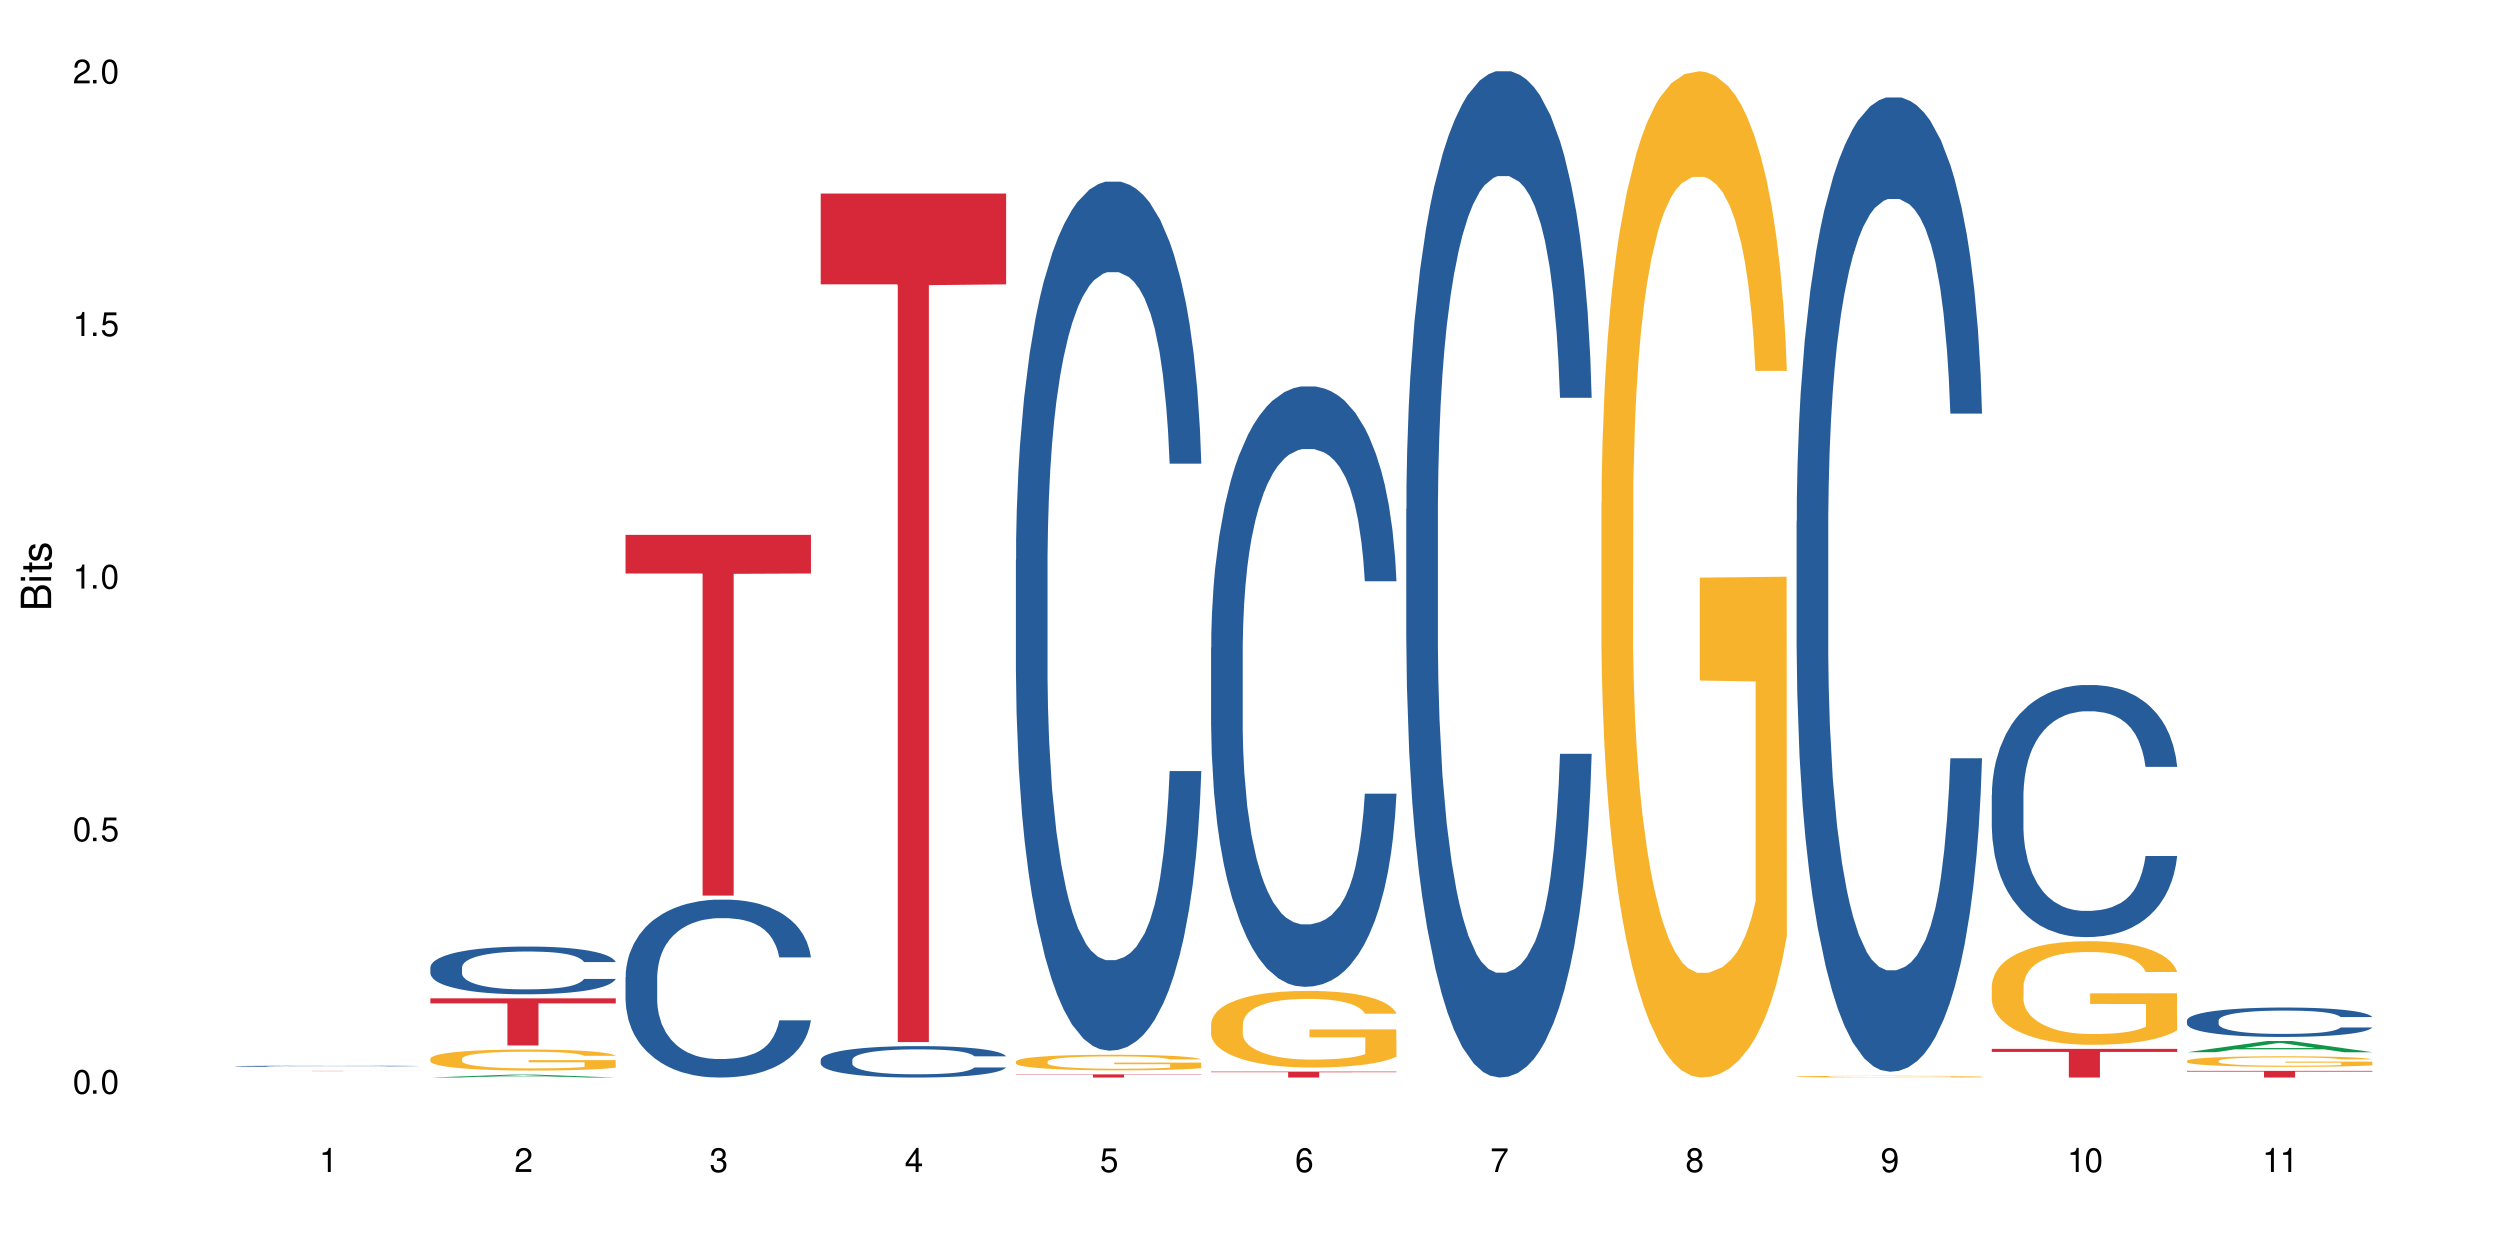
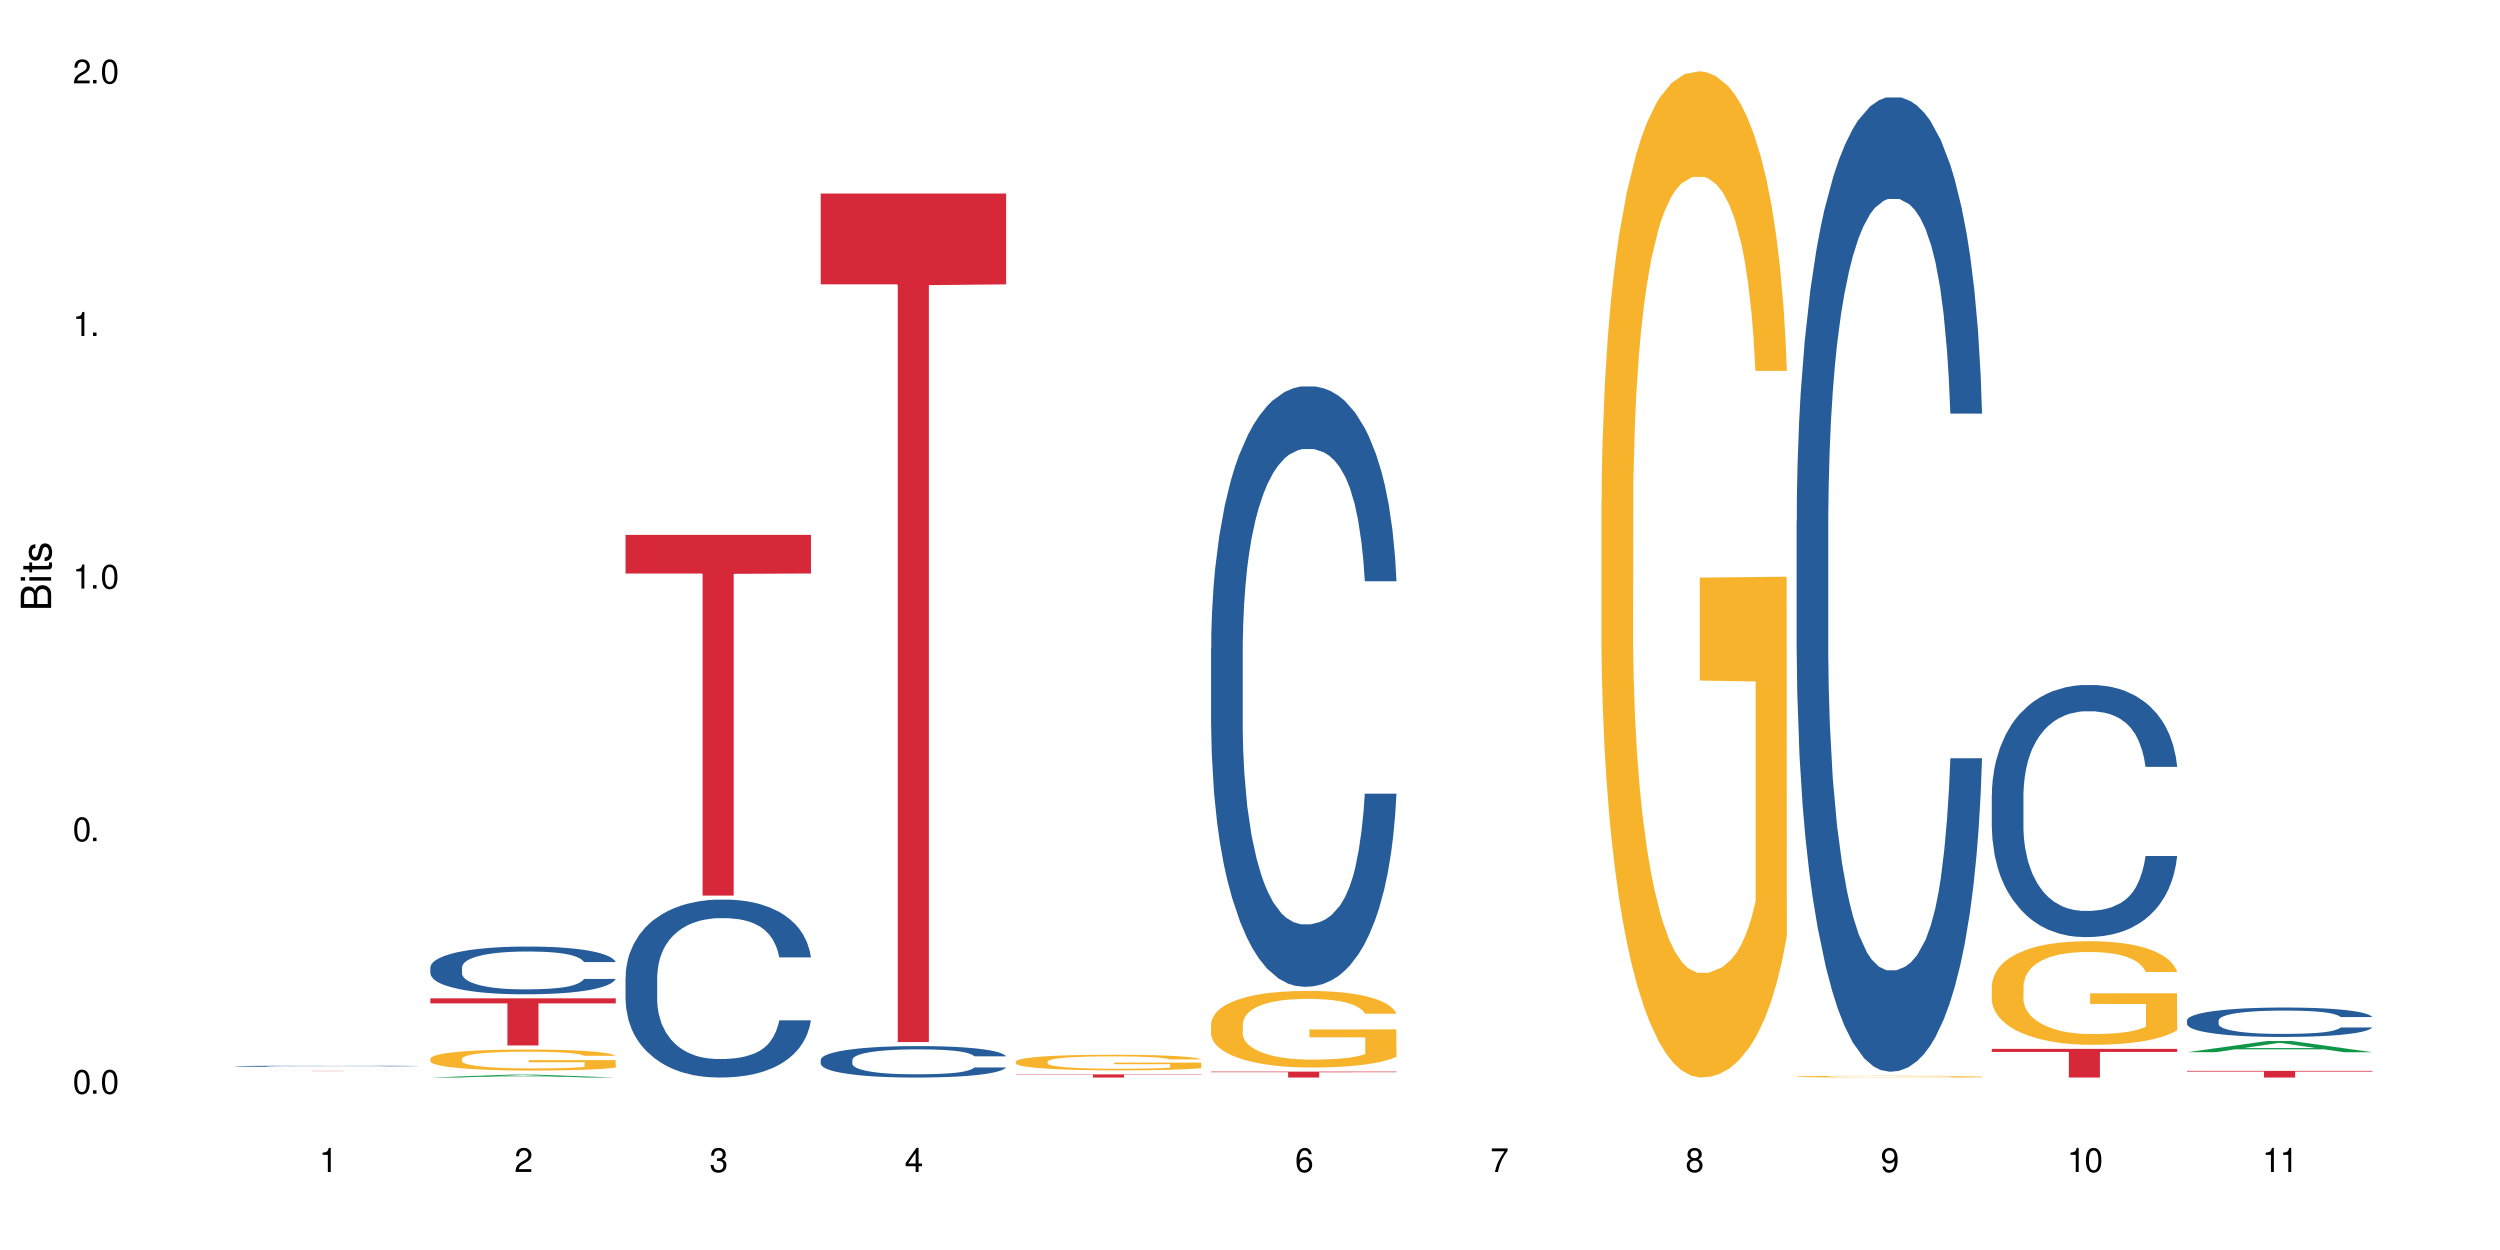
<svg xmlns="http://www.w3.org/2000/svg" xmlns:xlink="http://www.w3.org/1999/xlink" width="720" height="360" viewBox="0 0 720 360">
  <defs>
    <g>
      <g id="glyph-0-0">
</g>
      <g id="glyph-0-1">
        <path d="M 2.641 -6.938 C 2 -6.938 1.422 -6.656 1.078 -6.172 C 0.641 -5.562 0.406 -4.641 0.406 -3.359 C 0.406 -1.016 1.188 0.219 2.641 0.219 C 4.078 0.219 4.859 -1.016 4.859 -3.297 C 4.859 -4.641 4.656 -5.547 4.203 -6.172 C 3.844 -6.656 3.281 -6.938 2.641 -6.938 Z M 2.641 -6.188 C 3.547 -6.188 4 -5.25 4 -3.375 C 4 -1.406 3.562 -0.484 2.625 -0.484 C 1.734 -0.484 1.281 -1.438 1.281 -3.344 C 1.281 -5.25 1.734 -6.188 2.641 -6.188 Z M 2.641 -6.188 " />
      </g>
      <g id="glyph-0-2">
        <path d="M 1.828 -1 L 0.828 -1 L 0.828 0 L 1.828 0 Z M 1.828 -1 " />
      </g>
      <g id="glyph-0-3">
-         <path d="M 4.562 -6.797 L 1.062 -6.797 L 0.547 -3.094 L 1.328 -3.094 C 1.719 -3.562 2.047 -3.734 2.578 -3.734 C 3.484 -3.734 4.062 -3.109 4.062 -2.094 C 4.062 -1.125 3.484 -0.531 2.578 -0.531 C 1.828 -0.531 1.375 -0.906 1.188 -1.672 L 0.328 -1.672 C 0.453 -1.109 0.547 -0.844 0.75 -0.594 C 1.125 -0.078 1.828 0.219 2.594 0.219 C 3.969 0.219 4.922 -0.781 4.922 -2.219 C 4.922 -3.562 4.031 -4.484 2.719 -4.484 C 2.25 -4.484 1.859 -4.359 1.469 -4.062 L 1.734 -5.969 L 4.562 -5.969 Z M 4.562 -6.797 " />
-       </g>
+         </g>
      <g id="glyph-0-4">
        <path d="M 2.484 -4.938 L 2.484 0 L 3.328 0 L 3.328 -6.938 L 2.766 -6.938 C 2.469 -5.875 2.281 -5.734 0.984 -5.562 L 0.984 -4.938 Z M 2.484 -4.938 " />
      </g>
      <g id="glyph-0-5">
        <path d="M 4.859 -0.828 L 1.281 -0.828 C 1.359 -1.406 1.672 -1.781 2.5 -2.281 L 3.469 -2.828 C 4.406 -3.344 4.906 -4.062 4.906 -4.906 C 4.906 -5.484 4.672 -6.031 4.266 -6.406 C 3.859 -6.766 3.375 -6.938 2.719 -6.938 C 1.859 -6.938 1.219 -6.625 0.844 -6.031 C 0.609 -5.672 0.5 -5.234 0.484 -4.531 L 1.328 -4.531 C 1.359 -5.016 1.406 -5.281 1.531 -5.516 C 1.75 -5.938 2.188 -6.203 2.703 -6.203 C 3.469 -6.203 4.031 -5.641 4.031 -4.891 C 4.031 -4.344 3.719 -3.859 3.125 -3.516 L 2.234 -3 C 0.812 -2.172 0.406 -1.531 0.328 -0.016 L 4.859 -0.016 Z M 4.859 -0.828 " />
      </g>
      <g id="glyph-0-6">
        <path d="M 2.125 -3.188 L 2.578 -3.188 C 3.5 -3.188 3.984 -2.766 3.984 -1.922 C 3.984 -1.062 3.469 -0.531 2.594 -0.531 C 1.656 -0.531 1.203 -1 1.156 -2.016 L 0.312 -2.016 C 0.344 -1.453 0.438 -1.094 0.609 -0.781 C 0.953 -0.109 1.625 0.219 2.547 0.219 C 3.953 0.219 4.859 -0.625 4.859 -1.938 C 4.859 -2.828 4.516 -3.297 3.703 -3.594 C 4.344 -3.844 4.656 -4.328 4.656 -5.031 C 4.656 -6.219 3.875 -6.938 2.578 -6.938 C 1.203 -6.938 0.484 -6.172 0.453 -4.703 L 1.297 -4.703 C 1.312 -5.125 1.344 -5.359 1.453 -5.578 C 1.641 -5.969 2.062 -6.203 2.594 -6.203 C 3.344 -6.203 3.797 -5.75 3.797 -5 C 3.797 -4.516 3.609 -4.219 3.25 -4.047 C 3.016 -3.953 2.703 -3.922 2.125 -3.906 Z M 2.125 -3.188 " />
      </g>
      <g id="glyph-0-7">
        <path d="M 3.141 -1.672 L 3.141 0 L 3.984 0 L 3.984 -1.672 L 4.984 -1.672 L 4.984 -2.438 L 3.984 -2.438 L 3.984 -6.938 L 3.359 -6.938 L 0.266 -2.578 L 0.266 -1.672 Z M 3.141 -2.438 L 1 -2.438 L 3.141 -5.5 Z M 3.141 -2.438 " />
      </g>
      <g id="glyph-0-8">
        <path d="M 4.781 -5.125 C 4.609 -6.266 3.891 -6.938 2.844 -6.938 C 2.094 -6.938 1.422 -6.578 1.031 -5.953 C 0.594 -5.266 0.406 -4.422 0.406 -3.172 C 0.406 -2 0.578 -1.25 0.984 -0.641 C 1.359 -0.078 1.953 0.219 2.703 0.219 C 3.984 0.219 4.922 -0.75 4.922 -2.094 C 4.922 -3.375 4.062 -4.281 2.844 -4.281 C 2.172 -4.281 1.641 -4.031 1.281 -3.516 C 1.281 -5.234 1.828 -6.188 2.797 -6.188 C 3.391 -6.188 3.797 -5.797 3.938 -5.125 Z M 2.734 -3.531 C 3.547 -3.531 4.062 -2.953 4.062 -2.031 C 4.062 -1.156 3.484 -0.531 2.703 -0.531 C 1.922 -0.531 1.328 -1.188 1.328 -2.078 C 1.328 -2.938 1.906 -3.531 2.734 -3.531 Z M 2.734 -3.531 " />
      </g>
      <g id="glyph-0-9">
        <path d="M 4.984 -6.797 L 0.438 -6.797 L 0.438 -5.969 L 4.109 -5.969 C 2.5 -3.656 1.828 -2.234 1.328 0 L 2.219 0 C 2.594 -2.172 3.453 -4.047 4.984 -6.094 Z M 4.984 -6.797 " />
      </g>
      <g id="glyph-0-10">
        <path d="M 3.75 -3.656 C 4.469 -4.094 4.688 -4.438 4.688 -5.078 C 4.688 -6.172 3.844 -6.938 2.641 -6.938 C 1.438 -6.938 0.594 -6.172 0.594 -5.094 C 0.594 -4.438 0.812 -4.094 1.516 -3.656 C 0.734 -3.266 0.359 -2.703 0.359 -1.922 C 0.359 -0.656 1.281 0.219 2.641 0.219 C 3.984 0.219 4.922 -0.656 4.922 -1.922 C 4.922 -2.703 4.531 -3.266 3.75 -3.656 Z M 2.641 -6.188 C 3.359 -6.188 3.812 -5.75 3.812 -5.062 C 3.812 -4.406 3.344 -3.984 2.641 -3.984 C 1.922 -3.984 1.453 -4.406 1.453 -5.078 C 1.453 -5.75 1.922 -6.188 2.641 -6.188 Z M 2.641 -3.266 C 3.484 -3.266 4.062 -2.719 4.062 -1.906 C 4.062 -1.078 3.484 -0.531 2.625 -0.531 C 1.797 -0.531 1.219 -1.094 1.219 -1.906 C 1.219 -2.719 1.781 -3.266 2.641 -3.266 Z M 2.641 -3.266 " />
      </g>
      <g id="glyph-0-11">
        <path d="M 0.516 -1.578 C 0.672 -0.453 1.406 0.219 2.438 0.219 C 3.188 0.219 3.859 -0.141 4.266 -0.766 C 4.688 -1.453 4.891 -2.297 4.891 -3.547 C 4.891 -4.719 4.703 -5.453 4.312 -6.078 C 3.938 -6.641 3.344 -6.938 2.594 -6.938 C 1.297 -6.938 0.359 -5.969 0.359 -4.625 C 0.359 -3.344 1.234 -2.453 2.453 -2.453 C 3.094 -2.453 3.578 -2.672 4.016 -3.203 C 4 -1.484 3.469 -0.531 2.5 -0.531 C 1.906 -0.531 1.484 -0.906 1.359 -1.578 Z M 2.578 -6.203 C 3.375 -6.203 3.969 -5.531 3.969 -4.641 C 3.969 -3.797 3.391 -3.188 2.547 -3.188 C 1.734 -3.188 1.234 -3.766 1.234 -4.688 C 1.234 -5.562 1.797 -6.203 2.578 -6.203 Z M 2.578 -6.203 " />
      </g>
      <g id="glyph-1-0">
</g>
      <g id="glyph-1-1">
        <path d="M 0 -0.953 L 0 -4.891 C 0 -5.719 -0.234 -6.344 -0.734 -6.797 C -1.188 -7.234 -1.812 -7.469 -2.5 -7.469 C -3.547 -7.469 -4.188 -7 -4.625 -5.875 C -4.984 -6.688 -5.625 -7.094 -6.531 -7.094 C -7.172 -7.094 -7.734 -6.859 -8.141 -6.391 C -8.562 -5.922 -8.75 -5.344 -8.75 -4.5 L -8.75 -0.953 Z M -4.984 -2.062 L -7.766 -2.062 L -7.766 -4.219 C -7.766 -4.844 -7.688 -5.203 -7.453 -5.5 C -7.219 -5.812 -6.859 -5.969 -6.375 -5.969 C -5.891 -5.969 -5.531 -5.812 -5.297 -5.5 C -5.062 -5.203 -4.984 -4.844 -4.984 -4.219 Z M -0.984 -2.062 L -4 -2.062 L -4 -4.781 C -4 -5.766 -3.438 -6.359 -2.484 -6.359 C -1.547 -6.359 -0.984 -5.766 -0.984 -4.781 Z M -0.984 -2.062 " />
      </g>
      <g id="glyph-1-2">
        <path d="M -6.281 -1.797 L -6.281 -0.797 L 0 -0.797 L 0 -1.797 Z M -8.75 -1.797 L -8.75 -0.797 L -7.484 -0.797 L -7.484 -1.797 Z M -8.75 -1.797 " />
      </g>
      <g id="glyph-1-3">
        <path d="M -6.281 -3.047 L -6.281 -2.016 L -8.016 -2.016 L -8.016 -1.016 L -6.281 -1.016 L -6.281 -0.172 L -5.469 -0.172 L -5.469 -1.016 L -0.719 -1.016 C -0.078 -1.016 0.281 -1.453 0.281 -2.234 C 0.281 -2.5 0.25 -2.719 0.188 -3.047 L -0.641 -3.047 C -0.609 -2.906 -0.594 -2.766 -0.594 -2.562 C -0.594 -2.141 -0.719 -2.016 -1.156 -2.016 L -5.469 -2.016 L -5.469 -3.047 Z M -6.281 -3.047 " />
      </g>
      <g id="glyph-1-4">
        <path d="M -4.531 -5.25 C -5.766 -5.25 -6.469 -4.422 -6.469 -2.969 C -6.469 -1.516 -5.719 -0.562 -4.547 -0.562 C -3.562 -0.562 -3.094 -1.062 -2.734 -2.562 L -2.516 -3.484 C -2.344 -4.188 -2.094 -4.469 -1.641 -4.469 C -1.047 -4.469 -0.641 -3.875 -0.641 -3 C -0.641 -2.453 -0.797 -2 -1.062 -1.75 C -1.25 -1.594 -1.422 -1.531 -1.875 -1.469 L -1.875 -0.406 C -0.422 -0.453 0.281 -1.266 0.281 -2.922 C 0.281 -4.5 -0.5 -5.516 -1.719 -5.516 C -2.656 -5.516 -3.172 -4.984 -3.469 -3.734 L -3.703 -2.766 C -3.891 -1.953 -4.156 -1.609 -4.594 -1.609 C -5.188 -1.609 -5.547 -2.125 -5.547 -2.938 C -5.547 -3.75 -5.203 -4.172 -4.531 -4.203 Z M -4.531 -5.25 " />
      </g>
    </g>
  </defs>
  <rect x="-72" y="-36" width="864" height="432" fill="rgb(100%, 100%, 100%)" fill-opacity="1" />
  <path fill-rule="nonzero" fill="rgb(14.51%, 36.078%, 60%)" fill-opacity="1" d="M 67.73 307.07 L 67.797 307.07 L 67.797 307.062 L 67.992 307.051 L 68.449 307.035 L 68.902 307.027 L 70.074 307.008 L 71.703 306.988 L 73.398 306.977 L 74.633 306.969 L 75.742 306.961 L 78.281 306.949 L 79.91 306.945 L 81.668 306.941 L 83.816 306.934 L 85.379 306.93 L 88.895 306.926 L 91.5 306.926 L 93.52 306.922 L 97.883 306.922 L 100.488 306.926 L 102.375 306.926 L 104.461 306.93 L 106.219 306.93 L 109.281 306.938 L 112.016 306.945 L 113.254 306.953 L 115.207 306.961 L 116.703 306.969 L 117.746 306.98 L 118.918 306.988 L 119.961 307.004 L 120.742 307.02 L 121.133 307.031 L 112.016 307.031 L 111.559 307.02 L 111.039 307.012 L 109.086 306.988 L 107.715 306.98 L 106.48 306.973 L 104.785 306.969 L 103.289 306.965 L 101.727 306.961 L 100.227 306.961 L 97.363 306.957 L 94.039 306.957 L 92.805 306.961 L 90.262 306.961 L 88.895 306.965 L 86.941 306.969 L 85.574 306.973 L 83.945 306.977 L 82.84 306.984 L 81.473 306.992 L 80.496 307 L 79.387 307.008 L 78.738 307.016 L 78.152 307.023 L 77.629 307.035 L 77.238 307.047 L 76.977 307.059 L 76.848 307.066 L 76.848 307.117 L 76.977 307.125 L 77.305 307.141 L 78.152 307.16 L 79.387 307.176 L 80.82 307.188 L 82.188 307.195 L 82.969 307.203 L 84.012 307.207 L 85.641 307.211 L 87.984 307.219 L 89.352 307.223 L 100.684 307.223 L 102.441 307.219 L 104.852 307.215 L 106.348 307.211 L 107.652 307.203 L 108.629 307.199 L 109.281 307.191 L 110.258 307.184 L 111.039 307.172 L 112.016 307.152 L 121.133 307.152 L 120.742 307.164 L 120.156 307.176 L 119.57 307.184 L 118.656 307.195 L 117.613 307.203 L 116.117 307.215 L 114.879 307.223 L 113.254 307.23 L 111.754 307.234 L 110.125 307.242 L 107.715 307.246 L 106.152 307.25 L 104.461 307.254 L 102.441 307.258 L 89.871 307.258 L 87.203 307.254 L 83.883 307.25 L 81.473 307.242 L 79.582 307.238 L 77.957 307.23 L 76.133 307.223 L 73.789 307.211 L 72.355 307.199 L 71.379 307.191 L 70.27 307.18 L 69.488 307.168 L 68.578 307.152 L 67.926 307.129 L 67.73 307.113 Z M 67.73 307.07 " />
  <path fill-rule="nonzero" fill="rgb(83.922%, 15.686%, 22.353%)" fill-opacity="1" d="M 67.73 308.422 L 121.133 308.422 L 121.133 308.43 L 98.875 308.43 L 98.875 308.484 L 89.922 308.484 L 89.922 308.43 L 67.73 308.43 Z M 67.73 308.422 " />
  <path fill-rule="nonzero" fill="rgb(6.275%, 58.824%, 28.235%)" fill-opacity="1" d="M 123.941 310.332 L 124 310.332 L 147.105 309.488 L 154.125 309.488 L 177.344 310.332 L 169.184 310.332 L 163.367 310.113 L 137.863 310.113 L 132.156 310.332 L 123.941 310.332 L 140.316 310.02 L 161.027 310.02 L 150.699 309.625 L 150.586 309.625 L 150.473 309.629 L 140.258 310.02 L 140.316 310.02 Z M 123.941 310.332 " />
  <path fill-rule="nonzero" fill="rgb(14.51%, 36.078%, 60%)" fill-opacity="1" d="M 123.941 278.598 L 124.008 278.586 L 124.008 278.281 L 124.203 277.805 L 124.66 277.203 L 125.113 276.789 L 126.285 276.047 L 127.914 275.332 L 129.609 274.777 L 130.844 274.453 L 131.953 274.199 L 134.492 273.734 L 136.121 273.496 L 137.879 273.285 L 140.027 273.07 L 141.59 272.945 L 145.109 272.742 L 147.711 272.656 L 149.73 272.617 L 154.094 272.617 L 156.699 272.668 L 158.59 272.73 L 160.672 272.832 L 162.43 272.945 L 165.492 273.223 L 168.227 273.574 L 169.465 273.773 L 171.418 274.164 L 172.914 274.539 L 173.957 274.867 L 175.129 275.332 L 176.172 275.895 L 176.953 276.535 L 177.344 277.078 L 168.227 277.078 L 167.77 276.574 L 167.25 276.184 L 166.273 275.672 L 165.297 275.305 L 163.93 274.941 L 162.691 274.703 L 160.996 274.465 L 159.5 274.312 L 157.938 274.199 L 156.438 274.125 L 153.574 274.051 L 150.254 274.051 L 149.016 274.074 L 146.477 274.176 L 145.109 274.262 L 143.152 274.438 L 141.785 274.602 L 140.156 274.855 L 139.051 275.066 L 137.684 275.395 L 136.707 275.684 L 135.598 276.098 L 134.949 276.41 L 134.363 276.762 L 133.84 277.176 L 133.449 277.617 L 133.191 278.082 L 133.059 278.535 L 133.059 280.48 L 133.191 280.934 L 133.516 281.461 L 134.363 282.227 L 135.598 282.895 L 137.031 283.422 L 138.398 283.797 L 139.18 283.973 L 140.223 284.172 L 141.852 284.426 L 144.195 284.676 L 145.562 284.777 L 147.648 284.879 L 149.797 284.926 L 152.66 284.926 L 155.203 284.879 L 156.895 284.812 L 158.652 284.715 L 161.062 284.5 L 162.559 284.301 L 163.863 284.062 L 164.84 283.82 L 165.492 283.621 L 166.469 283.23 L 167.25 282.805 L 167.836 282.363 L 168.227 281.938 L 177.344 281.938 L 176.953 282.441 L 176.367 282.93 L 175.781 283.293 L 174.867 283.734 L 173.828 284.125 L 172.328 284.562 L 171.09 284.852 L 169.465 285.168 L 167.965 285.406 L 166.336 285.617 L 163.93 285.871 L 162.363 285.996 L 160.672 286.109 L 158.652 286.207 L 156.113 286.297 L 153.379 286.348 L 150.84 286.359 L 148.102 286.336 L 146.086 286.285 L 143.414 286.172 L 140.094 285.945 L 137.684 285.707 L 135.793 285.469 L 134.168 285.215 L 132.344 284.879 L 130 284.324 L 128.566 283.898 L 127.59 283.547 L 126.48 283.055 L 125.699 282.617 L 124.789 281.914 L 124.137 281.02 L 123.941 280.332 Z M 123.941 278.598 " />
  <path fill-rule="nonzero" fill="rgb(96.863%, 70.196%, 16.863%)" fill-opacity="1" d="M 123.941 304.859 L 124.008 304.855 L 124.008 304.742 L 124.27 304.492 L 124.918 304.152 L 125.766 303.867 L 126.676 303.648 L 127.266 303.531 L 128.242 303.363 L 129.086 303.242 L 131.234 302.992 L 133.973 302.762 L 135.469 302.66 L 137.164 302.566 L 139.57 302.461 L 140.68 302.422 L 144.066 302.336 L 147.906 302.281 L 152.141 302.262 L 154.094 302.27 L 156.766 302.289 L 160.41 302.352 L 162.496 302.406 L 164.125 302.461 L 165.816 302.535 L 167.902 302.645 L 169.855 302.777 L 171.418 302.91 L 172.98 303.078 L 174.281 303.254 L 175.391 303.449 L 176.367 303.68 L 176.953 303.875 L 177.344 304.066 L 168.293 304.066 L 167.77 303.875 L 167.184 303.723 L 166.207 303.543 L 165.23 303.41 L 164.254 303.305 L 162.43 303.16 L 160.867 303.07 L 158.914 302.992 L 157.023 302.945 L 154.875 302.91 L 153.574 302.898 L 150.121 302.898 L 146.996 302.938 L 145.172 302.984 L 143.871 303.027 L 142.047 303.109 L 140.941 303.176 L 140.289 303.223 L 138.336 303.391 L 137.031 303.547 L 136.316 303.652 L 135.402 303.82 L 134.754 303.969 L 134.035 304.191 L 133.645 304.355 L 133.125 304.73 L 133.059 305.727 L 133.254 305.938 L 133.645 306.164 L 134.168 306.363 L 134.949 306.574 L 135.73 306.734 L 137.098 306.953 L 138.27 307.094 L 139.18 307.191 L 140.941 307.34 L 141.656 307.391 L 143.348 307.488 L 145.109 307.566 L 147.258 307.633 L 148.883 307.664 L 151.488 307.691 L 154.812 307.691 L 158.719 307.66 L 161.191 307.617 L 162.887 307.57 L 163.992 307.531 L 165.359 307.473 L 166.336 307.418 L 167.25 307.355 L 168.355 307.262 L 168.355 305.938 L 152.27 305.934 L 152.27 305.312 L 177.277 305.309 L 177.344 307.473 L 175.977 307.621 L 174.281 307.766 L 172.656 307.875 L 170.961 307.969 L 168.551 308.074 L 166.598 308.141 L 163.602 308.219 L 160.867 308.27 L 158 308.301 L 155.461 308.32 L 152.465 308.324 L 149.797 308.312 L 146.93 308.281 L 144.652 308.234 L 142.566 308.18 L 140.484 308.109 L 137.879 307.992 L 136.188 307.898 L 134.426 307.781 L 132.668 307.645 L 131.105 307.492 L 130.062 307.379 L 129.023 307.246 L 127.914 307.078 L 126.871 306.891 L 126.09 306.719 L 125.375 306.523 L 124.855 306.344 L 124.332 306.094 L 124.074 305.895 L 123.941 305.723 Z M 123.941 304.859 " />
  <path fill-rule="nonzero" fill="rgb(83.922%, 15.686%, 22.353%)" fill-opacity="1" d="M 123.941 287.523 L 177.344 287.523 L 177.344 288.977 L 155.086 288.988 L 155.086 301.098 L 146.133 301.098 L 146.133 289.004 L 146.004 288.977 L 123.941 288.977 Z M 123.941 287.523 " />
  <path fill-rule="nonzero" fill="rgb(14.51%, 36.078%, 60%)" fill-opacity="1" d="M 180.152 281.391 L 180.219 281.344 L 180.219 280.219 L 180.414 278.438 L 180.871 276.191 L 181.324 274.645 L 182.5 271.883 L 184.125 269.215 L 185.82 267.152 L 187.059 265.934 L 188.164 264.996 L 190.703 263.266 L 192.332 262.375 L 194.09 261.578 L 196.238 260.781 L 197.801 260.316 L 201.32 259.566 L 203.922 259.238 L 205.941 259.098 L 210.305 259.098 L 212.91 259.285 L 214.801 259.52 L 216.883 259.895 L 218.641 260.316 L 221.703 261.344 L 224.438 262.656 L 225.676 263.406 L 227.629 264.859 L 229.125 266.262 L 230.168 267.48 L 231.34 269.215 L 232.383 271.32 L 233.164 273.707 L 233.555 275.723 L 224.438 275.723 L 223.98 273.848 L 223.461 272.398 L 222.484 270.477 L 221.508 269.121 L 220.141 267.762 L 218.902 266.871 L 217.207 265.98 L 215.711 265.418 L 214.148 264.996 L 212.648 264.719 L 209.785 264.438 L 206.465 264.438 L 205.227 264.531 L 202.688 264.906 L 201.32 265.23 L 199.363 265.887 L 197.996 266.496 L 196.371 267.434 L 195.262 268.23 L 193.895 269.445 L 192.918 270.523 L 191.812 272.07 L 191.16 273.242 L 190.574 274.551 L 190.051 276.098 L 189.66 277.738 L 189.402 279.469 L 189.27 281.156 L 189.27 288.414 L 189.402 290.102 L 189.727 292.066 L 190.574 294.926 L 191.812 297.406 L 193.242 299.375 L 194.609 300.777 L 195.395 301.434 L 196.434 302.184 L 198.062 303.121 L 200.406 304.059 L 201.773 304.43 L 203.859 304.805 L 206.008 304.992 L 208.875 304.992 L 211.414 304.805 L 213.105 304.57 L 214.863 304.199 L 217.273 303.402 L 218.773 302.652 L 220.074 301.762 L 221.051 300.871 L 221.703 300.121 L 222.68 298.672 L 223.461 297.078 L 224.047 295.441 L 224.438 293.848 L 233.555 293.848 L 233.164 295.719 L 232.578 297.547 L 231.992 298.906 L 231.082 300.543 L 230.039 301.996 L 228.539 303.637 L 227.305 304.711 L 225.676 305.883 L 224.176 306.773 L 222.551 307.57 L 220.141 308.508 L 218.578 308.973 L 216.883 309.395 L 214.863 309.77 L 212.324 310.098 L 209.59 310.285 L 207.051 310.332 L 204.316 310.238 L 202.297 310.051 L 199.625 309.629 L 196.305 308.785 L 193.895 307.898 L 192.008 307.008 L 190.379 306.07 L 188.555 304.805 L 186.211 302.746 L 184.777 301.152 L 183.801 299.844 L 182.695 298.016 L 181.914 296.375 L 181 293.754 L 180.348 290.43 L 180.152 287.852 Z M 180.152 281.391 " />
  <path fill-rule="nonzero" fill="rgb(83.922%, 15.686%, 22.353%)" fill-opacity="1" d="M 180.152 154.047 L 233.555 154.047 L 233.555 165.168 L 211.301 165.266 L 211.301 257.934 L 202.344 257.934 L 202.344 165.363 L 202.215 165.168 L 180.152 165.168 Z M 180.152 154.047 " />
  <path fill-rule="nonzero" fill="rgb(14.51%, 36.078%, 60%)" fill-opacity="1" d="M 236.367 305.219 L 236.43 305.211 L 236.43 305.012 L 236.625 304.699 L 237.082 304.301 L 237.539 304.027 L 238.711 303.539 L 240.34 303.07 L 242.031 302.703 L 243.27 302.488 L 244.375 302.324 L 246.914 302.02 L 248.543 301.859 L 250.301 301.719 L 252.449 301.578 L 254.016 301.496 L 257.531 301.363 L 260.137 301.309 L 262.152 301.281 L 266.516 301.281 L 269.121 301.316 L 271.012 301.355 L 273.094 301.422 L 274.852 301.496 L 277.914 301.68 L 280.648 301.91 L 281.887 302.043 L 283.84 302.301 L 285.34 302.547 L 286.379 302.762 L 287.551 303.07 L 288.594 303.441 L 289.375 303.863 L 289.766 304.219 L 280.648 304.219 L 280.191 303.887 L 279.672 303.633 L 278.695 303.293 L 277.719 303.051 L 276.352 302.812 L 275.113 302.656 L 273.422 302.5 L 271.922 302.398 L 270.359 302.324 L 268.863 302.273 L 265.996 302.227 L 262.676 302.227 L 261.438 302.242 L 258.898 302.309 L 257.531 302.367 L 255.578 302.48 L 254.211 302.59 L 252.582 302.754 L 251.473 302.895 L 250.105 303.109 L 249.129 303.301 L 248.023 303.574 L 247.371 303.781 L 246.785 304.012 L 246.266 304.285 L 245.875 304.574 L 245.613 304.879 L 245.484 305.18 L 245.484 306.461 L 245.613 306.758 L 245.938 307.105 L 246.785 307.609 L 248.023 308.051 L 249.457 308.398 L 250.824 308.645 L 251.605 308.762 L 252.645 308.895 L 254.273 309.059 L 256.617 309.223 L 257.984 309.289 L 260.07 309.355 L 262.219 309.391 L 265.086 309.391 L 267.625 309.355 L 269.316 309.316 L 271.074 309.25 L 273.484 309.109 L 274.984 308.977 L 276.285 308.82 L 277.262 308.66 L 277.914 308.527 L 278.891 308.273 L 279.672 307.992 L 280.258 307.703 L 280.648 307.422 L 289.766 307.422 L 289.375 307.75 L 288.789 308.074 L 288.203 308.312 L 287.293 308.602 L 286.25 308.859 L 284.75 309.148 L 283.516 309.34 L 281.887 309.547 L 280.387 309.703 L 278.762 309.844 L 276.352 310.012 L 274.789 310.094 L 273.094 310.168 L 271.074 310.234 L 268.535 310.293 L 265.801 310.324 L 263.262 310.332 L 260.527 310.316 L 258.508 310.281 L 255.836 310.207 L 252.516 310.059 L 250.105 309.902 L 248.219 309.746 L 246.59 309.578 L 244.766 309.355 L 242.422 308.992 L 240.988 308.711 L 240.012 308.48 L 238.906 308.156 L 238.125 307.867 L 237.211 307.402 L 236.562 306.816 L 236.367 306.363 Z M 236.367 305.219 " />
  <path fill-rule="nonzero" fill="rgb(83.922%, 15.686%, 22.353%)" fill-opacity="1" d="M 236.367 55.734 L 289.766 55.734 L 289.766 81.895 L 267.512 82.121 L 267.512 300.117 L 258.555 300.117 L 258.555 82.352 L 258.426 81.895 L 236.367 81.895 Z M 236.367 55.734 " />
-   <path fill-rule="nonzero" fill="rgb(14.51%, 36.078%, 60%)" fill-opacity="1" d="M 292.578 161.215 L 292.641 160.984 L 292.641 155.496 L 292.836 146.801 L 293.293 135.82 L 293.75 128.27 L 294.922 114.77 L 296.551 101.73 L 298.242 91.664 L 299.48 85.715 L 300.586 81.141 L 303.125 72.676 L 304.754 68.328 L 306.512 64.438 L 308.664 60.547 L 310.227 58.262 L 313.742 54.602 L 316.348 53 L 318.367 52.312 L 322.73 52.312 L 325.332 53.227 L 327.223 54.371 L 329.305 56.203 L 331.066 58.262 L 334.125 63.293 L 336.859 69.699 L 338.098 73.359 L 340.051 80.453 L 341.551 87.316 L 342.59 93.266 L 343.762 101.73 L 344.805 112.023 L 345.586 123.691 L 345.977 133.531 L 336.859 133.531 L 336.406 124.379 L 335.883 117.289 L 334.906 107.906 L 333.93 101.273 L 332.562 94.637 L 331.324 90.289 L 329.633 85.945 L 328.133 83.199 L 326.57 81.141 L 325.074 79.766 L 322.207 78.395 L 318.887 78.395 L 317.648 78.852 L 315.109 80.68 L 313.742 82.281 L 311.789 85.484 L 310.422 88.461 L 308.793 93.035 L 307.684 96.926 L 306.316 102.875 L 305.34 108.137 L 304.234 115.688 L 303.582 121.406 L 302.996 127.812 L 302.477 135.363 L 302.086 143.367 L 301.824 151.832 L 301.695 160.07 L 301.695 195.531 L 301.824 203.77 L 302.148 213.379 L 302.996 227.332 L 304.234 239.457 L 305.668 249.066 L 307.035 255.93 L 307.816 259.133 L 308.859 262.797 L 310.484 267.371 L 312.832 271.945 L 314.199 273.777 L 316.281 275.605 L 318.43 276.523 L 321.297 276.523 L 323.836 275.605 L 325.527 274.465 L 327.289 272.633 L 329.695 268.742 L 331.195 265.082 L 332.496 260.734 L 333.473 256.391 L 334.125 252.727 L 335.102 245.637 L 335.883 237.859 L 336.469 229.852 L 336.859 222.07 L 345.977 222.07 L 345.586 231.223 L 345 240.145 L 344.414 246.781 L 343.504 254.789 L 342.461 261.879 L 340.965 269.887 L 339.727 275.148 L 338.098 280.871 L 336.602 285.215 L 334.973 289.105 L 332.562 293.68 L 331 295.969 L 329.305 298.027 L 327.289 299.859 L 324.746 301.461 L 322.012 302.375 L 319.473 302.605 L 316.738 302.145 L 314.719 301.23 L 312.047 299.172 L 308.727 295.055 L 306.316 290.707 L 304.43 286.359 L 302.801 281.785 L 300.977 275.605 L 298.633 265.539 L 297.199 257.762 L 296.223 251.355 L 295.117 242.434 L 294.336 234.426 L 293.422 221.613 L 292.773 205.371 L 292.578 192.785 Z M 292.578 161.215 " />
  <path fill-rule="nonzero" fill="rgb(96.863%, 70.196%, 16.863%)" fill-opacity="1" d="M 292.578 305.691 L 292.641 305.688 L 292.641 305.605 L 292.902 305.422 L 293.555 305.168 L 294.398 304.957 L 295.312 304.793 L 295.898 304.707 L 296.875 304.586 L 297.723 304.496 L 299.871 304.309 L 302.605 304.137 L 304.105 304.062 L 305.797 303.992 L 308.207 303.914 L 309.312 303.887 L 312.699 303.82 L 316.543 303.781 L 320.773 303.77 L 322.73 303.773 L 325.398 303.789 L 329.047 303.832 L 331.129 303.875 L 332.758 303.914 L 334.449 303.969 L 336.535 304.051 L 338.488 304.148 L 340.051 304.246 L 341.613 304.371 L 342.918 304.504 L 344.023 304.645 L 345 304.82 L 345.586 304.961 L 345.977 305.105 L 336.926 305.105 L 336.406 304.961 L 335.82 304.852 L 334.84 304.715 L 333.863 304.617 L 332.887 304.539 L 331.066 304.434 L 329.5 304.367 L 327.547 304.309 L 325.66 304.273 L 323.512 304.246 L 322.207 304.238 L 318.758 304.238 L 315.629 304.27 L 313.809 304.301 L 312.504 304.336 L 310.68 304.395 L 309.574 304.445 L 308.922 304.477 L 306.969 304.605 L 305.668 304.719 L 304.949 304.797 L 304.039 304.922 L 303.387 305.031 L 302.672 305.195 L 302.281 305.32 L 301.758 305.598 L 301.695 306.336 L 301.891 306.492 L 302.281 306.66 L 302.801 306.809 L 303.582 306.965 L 304.363 307.086 L 305.73 307.246 L 306.902 307.352 L 307.816 307.422 L 309.574 307.531 L 310.289 307.57 L 311.984 307.641 L 313.742 307.699 L 315.891 307.75 L 317.52 307.773 L 320.125 307.793 L 323.445 307.793 L 327.352 307.77 L 329.828 307.738 L 331.52 307.703 L 332.629 307.676 L 333.996 307.629 L 334.973 307.59 L 335.883 307.543 L 336.992 307.473 L 336.992 306.492 L 320.906 306.488 L 320.906 306.031 L 345.914 306.023 L 345.977 307.629 L 344.609 307.742 L 342.918 307.848 L 341.289 307.93 L 339.598 308 L 337.188 308.078 L 335.234 308.125 L 332.238 308.184 L 329.5 308.223 L 326.637 308.246 L 324.098 308.258 L 321.102 308.262 L 318.43 308.254 L 315.566 308.23 L 313.285 308.195 L 311.203 308.156 L 309.117 308.102 L 306.512 308.016 L 304.82 307.945 L 303.062 307.859 L 301.305 307.758 L 299.742 307.648 L 298.699 307.559 L 297.656 307.461 L 296.551 307.34 L 295.508 307.199 L 294.727 307.07 L 294.008 306.93 L 293.488 306.793 L 292.969 306.609 L 292.707 306.461 L 292.578 306.332 Z M 292.578 305.691 " />
  <path fill-rule="nonzero" fill="rgb(83.922%, 15.686%, 22.353%)" fill-opacity="1" d="M 292.578 309.426 L 345.977 309.426 L 345.977 309.523 L 323.723 309.523 L 323.723 310.332 L 314.77 310.332 L 314.77 309.523 L 292.578 309.523 Z M 292.578 309.426 " />
  <path fill-rule="nonzero" fill="rgb(14.51%, 36.078%, 60%)" fill-opacity="1" d="M 348.789 186.539 L 348.852 186.383 L 348.852 182.59 L 349.051 176.582 L 349.504 168.996 L 349.961 163.781 L 351.133 154.457 L 352.762 145.445 L 354.453 138.492 L 355.691 134.383 L 356.797 131.223 L 359.34 125.375 L 360.965 122.371 L 362.727 119.684 L 364.875 116.996 L 366.438 115.418 L 369.953 112.887 L 372.559 111.781 L 374.578 111.309 L 378.941 111.309 L 381.547 111.941 L 383.434 112.73 L 385.52 113.996 L 387.277 115.418 L 390.336 118.895 L 393.07 123.32 L 394.309 125.848 L 396.262 130.746 L 397.762 135.488 L 398.805 139.598 L 399.977 145.445 L 401.016 152.559 L 401.797 160.621 L 402.188 167.414 L 393.07 167.414 L 392.617 161.094 L 392.094 156.195 L 391.117 149.715 L 390.141 145.129 L 388.773 140.547 L 387.535 137.543 L 385.844 134.543 L 384.344 132.645 L 382.781 131.223 L 381.285 130.273 L 378.418 129.324 L 375.098 129.324 L 373.859 129.641 L 371.32 130.906 L 369.953 132.012 L 368 134.227 L 366.633 136.281 L 365.004 139.441 L 363.898 142.129 L 362.531 146.238 L 361.551 149.871 L 360.445 155.086 L 359.793 159.039 L 359.207 163.465 L 358.688 168.68 L 358.297 174.211 L 358.035 180.059 L 357.906 185.75 L 357.906 210.246 L 358.035 215.938 L 358.363 222.574 L 359.207 232.219 L 360.445 240.594 L 361.879 247.23 L 363.246 251.973 L 364.027 254.188 L 365.07 256.715 L 366.695 259.875 L 369.043 263.039 L 370.41 264.301 L 372.492 265.566 L 374.641 266.199 L 377.508 266.199 L 380.047 265.566 L 381.742 264.777 L 383.5 263.512 L 385.91 260.824 L 387.406 258.297 L 388.707 255.293 L 389.688 252.289 L 390.336 249.762 L 391.312 244.859 L 392.094 239.488 L 392.68 233.957 L 393.07 228.582 L 402.188 228.582 L 401.797 234.902 L 401.211 241.066 L 400.625 245.652 L 399.715 251.184 L 398.672 256.082 L 397.176 261.613 L 395.938 265.25 L 394.309 269.203 L 392.812 272.203 L 391.184 274.891 L 388.773 278.051 L 387.211 279.633 L 385.52 281.055 L 383.5 282.32 L 380.961 283.426 L 378.223 284.059 L 375.684 284.215 L 372.949 283.898 L 370.93 283.27 L 368.262 281.844 L 364.938 279 L 362.531 275.996 L 360.641 272.996 L 359.012 269.832 L 357.188 265.566 L 354.844 258.613 L 353.41 253.238 L 352.434 248.812 L 351.328 242.648 L 350.547 237.117 L 349.637 228.266 L 348.984 217.043 L 348.789 208.352 Z M 348.789 186.539 " />
  <path fill-rule="nonzero" fill="rgb(96.863%, 70.196%, 16.863%)" fill-opacity="1" d="M 348.789 294.836 L 348.852 294.816 L 348.852 294.41 L 349.113 293.504 L 349.766 292.254 L 350.613 291.227 L 351.523 290.418 L 352.109 289.996 L 353.086 289.391 L 353.934 288.949 L 356.082 288.043 L 358.816 287.195 L 360.316 286.832 L 362.008 286.488 L 364.418 286.105 L 365.523 285.965 L 368.91 285.641 L 372.754 285.441 L 376.988 285.379 L 378.941 285.398 L 381.609 285.48 L 385.258 285.703 L 387.34 285.902 L 388.969 286.105 L 390.664 286.367 L 392.746 286.77 L 394.699 287.254 L 396.262 287.738 L 397.824 288.344 L 399.129 288.988 L 400.234 289.695 L 401.211 290.539 L 401.797 291.246 L 402.188 291.953 L 393.137 291.953 L 392.617 291.246 L 392.031 290.703 L 391.055 290.035 L 390.078 289.555 L 389.098 289.172 L 387.277 288.645 L 385.715 288.324 L 383.758 288.043 L 381.871 287.859 L 379.723 287.738 L 378.418 287.699 L 374.969 287.699 L 371.844 287.84 L 370.02 288 L 368.715 288.16 L 366.891 288.465 L 365.785 288.707 L 365.133 288.867 L 363.18 289.492 L 361.879 290.059 L 361.16 290.441 L 360.25 291.043 L 359.598 291.59 L 358.883 292.395 L 358.492 293 L 357.969 294.371 L 357.906 298 L 358.102 298.766 L 358.492 299.594 L 359.012 300.316 L 359.793 301.086 L 360.574 301.668 L 361.941 302.453 L 363.117 302.98 L 364.027 303.32 L 365.785 303.867 L 366.5 304.047 L 368.195 304.41 L 369.953 304.691 L 372.102 304.934 L 373.73 305.055 L 376.336 305.156 L 379.656 305.156 L 383.562 305.035 L 386.039 304.875 L 387.73 304.711 L 388.84 304.57 L 390.207 304.352 L 391.184 304.148 L 392.094 303.926 L 393.203 303.582 L 393.203 298.766 L 377.117 298.746 L 377.117 296.488 L 402.125 296.469 L 402.188 304.352 L 400.82 304.895 L 399.129 305.418 L 397.5 305.82 L 395.809 306.164 L 393.398 306.547 L 391.445 306.789 L 388.449 307.07 L 385.715 307.254 L 382.848 307.375 L 380.309 307.434 L 377.312 307.453 L 374.641 307.414 L 371.777 307.293 L 369.496 307.133 L 367.414 306.93 L 365.328 306.668 L 362.727 306.246 L 361.031 305.902 L 359.273 305.48 L 357.516 304.977 L 355.953 304.43 L 354.91 304.008 L 353.867 303.523 L 352.762 302.918 L 351.719 302.234 L 350.938 301.609 L 350.223 300.902 L 349.699 300.238 L 349.18 299.332 L 348.918 298.605 L 348.789 297.98 Z M 348.789 294.836 " />
  <path fill-rule="nonzero" fill="rgb(83.922%, 15.686%, 22.353%)" fill-opacity="1" d="M 348.789 308.617 L 402.188 308.617 L 402.188 308.801 L 379.934 308.805 L 379.934 310.332 L 370.98 310.332 L 370.98 308.805 L 370.848 308.801 L 348.789 308.801 Z M 348.789 308.617 " />
-   <path fill-rule="nonzero" fill="rgb(14.51%, 36.078%, 60%)" fill-opacity="1" d="M 405 146.621 L 405.066 146.355 L 405.066 140 L 405.262 129.934 L 405.715 117.215 L 406.172 108.477 L 407.344 92.844 L 408.973 77.746 L 410.664 66.09 L 411.902 59.203 L 413.012 53.902 L 415.551 44.102 L 417.18 39.07 L 418.938 34.566 L 421.086 30.062 L 422.648 27.414 L 426.164 23.176 L 428.77 21.32 L 430.789 20.527 L 435.152 20.527 L 437.758 21.586 L 439.645 22.91 L 441.73 25.031 L 443.488 27.414 L 446.547 33.242 L 449.285 40.66 L 450.52 44.898 L 452.473 53.109 L 453.973 61.055 L 455.016 67.945 L 456.188 77.746 L 457.227 89.668 L 458.012 103.176 L 458.402 114.566 L 449.285 114.566 L 448.828 103.973 L 448.309 95.758 L 447.328 84.898 L 446.352 77.215 L 444.984 69.535 L 443.746 64.5 L 442.055 59.469 L 440.559 56.289 L 438.992 53.902 L 437.496 52.316 L 434.629 50.727 L 431.309 50.727 L 430.07 51.254 L 427.531 53.375 L 426.164 55.23 L 424.211 58.938 L 422.844 62.383 L 421.215 67.68 L 420.109 72.184 L 418.742 79.07 L 417.766 85.164 L 416.656 93.906 L 416.004 100.527 L 415.418 107.945 L 414.898 116.688 L 414.508 125.957 L 414.246 135.762 L 414.117 145.297 L 414.117 186.355 L 414.246 195.895 L 414.574 207.02 L 415.418 223.18 L 416.656 237.219 L 418.09 248.344 L 419.457 256.293 L 420.238 260 L 421.281 264.238 L 422.91 269.535 L 425.254 274.836 L 426.621 276.953 L 428.703 279.074 L 430.855 280.133 L 433.719 280.133 L 436.258 279.074 L 437.953 277.75 L 439.711 275.629 L 442.121 271.125 L 443.617 266.887 L 444.922 261.855 L 445.898 256.82 L 446.547 252.582 L 447.523 244.371 L 448.309 235.363 L 448.895 226.094 L 449.285 217.086 L 458.402 217.086 L 458.012 227.684 L 457.426 238.012 L 456.836 245.695 L 455.926 254.969 L 454.883 263.18 L 453.387 272.449 L 452.148 278.543 L 450.52 285.168 L 449.023 290.199 L 447.395 294.703 L 444.984 300 L 443.422 302.648 L 441.73 305.035 L 439.711 307.152 L 437.172 309.008 L 434.434 310.066 L 431.895 310.332 L 429.16 309.801 L 427.141 308.742 L 424.473 306.359 L 421.148 301.59 L 418.742 296.559 L 416.852 291.523 L 415.223 286.227 L 413.402 279.074 L 411.055 267.418 L 409.625 258.41 L 408.648 250.992 L 407.539 240.664 L 406.758 231.391 L 405.848 216.555 L 405.195 197.746 L 405 183.18 Z M 405 146.621 " />
  <path fill-rule="nonzero" fill="rgb(96.863%, 70.196%, 16.863%)" fill-opacity="1" d="M 461.211 144.652 L 461.277 144.387 L 461.277 139.094 L 461.535 127.184 L 462.188 110.777 L 463.035 97.277 L 463.945 86.691 L 464.531 81.133 L 465.508 73.195 L 466.355 67.371 L 468.504 55.461 L 471.242 44.348 L 472.738 39.582 L 474.43 35.082 L 476.84 30.055 L 477.949 28.203 L 481.336 23.965 L 485.176 21.32 L 489.41 20.527 L 491.363 20.789 L 494.035 21.848 L 497.68 24.762 L 499.766 27.406 L 501.391 30.055 L 503.086 33.496 L 505.168 38.789 L 507.125 45.141 L 508.688 51.492 L 510.25 59.43 L 511.551 67.902 L 512.66 77.164 L 513.637 88.281 L 514.223 97.543 L 514.613 106.805 L 505.559 106.805 L 505.039 97.543 L 504.453 90.398 L 503.477 81.664 L 502.5 75.312 L 501.523 70.281 L 499.699 63.402 L 498.137 59.168 L 496.184 55.461 L 494.293 53.078 L 492.145 51.492 L 490.844 50.961 L 487.391 50.961 L 484.266 52.816 L 482.441 54.934 L 481.141 57.051 L 479.316 61.02 L 478.207 64.195 L 477.559 66.312 L 475.602 74.516 L 474.301 81.93 L 473.586 86.957 L 472.672 94.898 L 472.023 102.043 L 471.305 112.629 L 470.914 120.57 L 470.395 138.566 L 470.328 186.207 L 470.523 196.262 L 470.914 207.113 L 471.438 216.641 L 472.219 226.699 L 473 234.375 L 474.367 244.695 L 475.539 251.578 L 476.449 256.078 L 478.207 263.223 L 478.926 265.605 L 480.617 270.367 L 482.375 274.074 L 484.523 277.25 L 486.152 278.836 L 488.758 280.16 L 492.078 280.16 L 495.988 278.574 L 498.461 276.457 L 500.156 274.34 L 501.262 272.484 L 502.629 269.574 L 503.605 266.926 L 504.52 264.016 L 505.625 259.516 L 505.625 196.262 L 489.539 195.996 L 489.539 166.355 L 514.547 166.09 L 514.613 269.574 L 513.246 276.719 L 511.551 283.602 L 509.922 288.895 L 508.23 293.395 L 505.82 298.422 L 503.867 301.598 L 500.871 305.305 L 498.137 307.688 L 495.27 309.273 L 492.73 310.066 L 489.734 310.332 L 487.066 309.805 L 484.199 308.215 L 481.922 306.098 L 479.836 303.453 L 477.754 300.012 L 475.148 294.453 L 473.453 289.953 L 471.695 284.395 L 469.938 277.777 L 468.375 270.633 L 467.332 265.074 L 466.289 258.723 L 465.184 250.781 L 464.141 241.785 L 463.359 233.578 L 462.645 224.316 L 462.121 215.582 L 461.602 203.672 L 461.34 194.145 L 461.211 185.941 Z M 461.211 144.652 " />
  <path fill-rule="nonzero" fill="rgb(14.51%, 36.078%, 60%)" fill-opacity="1" d="M 517.422 150.16 L 517.488 149.906 L 517.488 143.75 L 517.684 134 L 518.141 121.691 L 518.594 113.227 L 519.766 98.094 L 521.395 83.473 L 523.09 72.188 L 524.324 65.52 L 525.434 60.391 L 527.973 50.898 L 529.602 46.027 L 531.359 41.664 L 533.508 37.305 L 535.07 34.738 L 538.586 30.637 L 541.191 28.84 L 543.211 28.07 L 547.574 28.07 L 550.18 29.098 L 552.066 30.379 L 554.152 32.43 L 555.91 34.738 L 558.973 40.383 L 561.707 47.562 L 562.945 51.668 L 564.898 59.621 L 566.395 67.312 L 567.438 73.984 L 568.609 83.473 L 569.652 95.016 L 570.434 108.098 L 570.824 119.125 L 561.707 119.125 L 561.25 108.867 L 560.73 100.914 L 559.754 90.398 L 558.777 82.961 L 557.41 75.523 L 556.172 70.648 L 554.477 65.773 L 552.98 62.699 L 551.418 60.391 L 549.918 58.852 L 547.055 57.312 L 543.734 57.312 L 542.496 57.824 L 539.957 59.875 L 538.586 61.672 L 536.633 65.262 L 535.266 68.598 L 533.637 73.727 L 532.531 78.086 L 531.164 84.754 L 530.188 90.656 L 529.078 99.117 L 528.43 105.531 L 527.844 112.715 L 527.32 121.176 L 526.93 130.156 L 526.672 139.645 L 526.539 148.879 L 526.539 188.633 L 526.672 197.867 L 526.996 208.641 L 527.844 224.285 L 529.078 237.879 L 530.512 248.652 L 531.879 256.348 L 532.66 259.938 L 533.703 264.043 L 535.332 269.172 L 537.676 274.301 L 539.043 276.355 L 541.129 278.406 L 543.277 279.434 L 546.141 279.434 L 548.684 278.406 L 550.375 277.125 L 552.133 275.07 L 554.543 270.711 L 556.039 266.609 L 557.344 261.734 L 558.32 256.859 L 558.973 252.758 L 559.949 244.805 L 560.73 236.086 L 561.316 227.109 L 561.707 218.387 L 570.824 218.387 L 570.434 228.648 L 569.848 238.648 L 569.262 246.09 L 568.348 255.066 L 567.309 263.016 L 565.809 271.992 L 564.57 277.895 L 562.945 284.305 L 561.445 289.18 L 559.816 293.539 L 557.41 298.668 L 555.844 301.234 L 554.152 303.543 L 552.133 305.594 L 549.594 307.391 L 546.859 308.414 L 544.32 308.672 L 541.582 308.16 L 539.566 307.133 L 536.895 304.824 L 533.574 300.207 L 531.164 295.336 L 529.273 290.461 L 527.648 285.332 L 525.824 278.406 L 523.48 267.121 L 522.047 258.398 L 521.07 251.219 L 519.961 241.215 L 519.18 232.238 L 518.27 217.875 L 517.617 199.664 L 517.422 185.555 Z M 517.422 150.16 " />
  <path fill-rule="nonzero" fill="rgb(96.863%, 70.196%, 16.863%)" fill-opacity="1" d="M 517.422 310.047 L 517.488 310.047 L 517.488 310.039 L 517.75 310.02 L 518.398 309.992 L 519.246 309.969 L 520.156 309.949 L 520.742 309.941 L 521.723 309.926 L 522.566 309.918 L 524.715 309.895 L 527.453 309.879 L 528.949 309.867 L 530.645 309.859 L 533.051 309.852 L 534.16 309.848 L 537.547 309.844 L 541.387 309.836 L 547.574 309.836 L 550.246 309.84 L 553.891 309.844 L 555.977 309.848 L 557.605 309.852 L 559.297 309.859 L 561.379 309.867 L 563.336 309.879 L 566.461 309.902 L 567.762 309.918 L 568.871 309.934 L 569.848 309.953 L 570.434 309.969 L 570.824 309.984 L 561.773 309.984 L 561.25 309.969 L 560.664 309.957 L 559.688 309.941 L 558.711 309.93 L 557.734 309.922 L 555.91 309.91 L 554.348 309.902 L 552.395 309.895 L 550.504 309.891 L 548.355 309.891 L 547.055 309.887 L 543.602 309.887 L 540.477 309.891 L 538.652 309.895 L 537.352 309.898 L 535.527 309.906 L 534.418 309.91 L 533.77 309.914 L 531.816 309.93 L 530.512 309.941 L 529.797 309.949 L 528.883 309.965 L 528.234 309.977 L 527.516 309.992 L 527.125 310.008 L 526.605 310.039 L 526.539 310.121 L 526.734 310.137 L 527.125 310.156 L 527.648 310.172 L 529.211 310.203 L 530.578 310.219 L 531.75 310.23 L 532.66 310.238 L 534.418 310.25 L 535.137 310.254 L 536.828 310.266 L 538.586 310.27 L 540.738 310.277 L 542.363 310.277 L 544.969 310.281 L 548.293 310.281 L 552.199 310.277 L 554.672 310.273 L 556.367 310.27 L 557.473 310.27 L 558.84 310.262 L 559.816 310.258 L 560.73 310.254 L 561.836 310.246 L 561.836 310.137 L 545.75 310.137 L 545.75 310.086 L 570.758 310.086 L 570.824 310.262 L 569.457 310.273 L 567.762 310.285 L 566.137 310.297 L 564.441 310.305 L 562.031 310.312 L 560.078 310.316 L 557.082 310.324 L 554.348 310.328 L 551.48 310.332 L 543.277 310.332 L 540.41 310.328 L 538.133 310.324 L 536.047 310.32 L 533.965 310.316 L 531.359 310.305 L 529.664 310.297 L 527.906 310.289 L 526.148 310.277 L 524.586 310.266 L 523.543 310.254 L 522.504 310.242 L 521.395 310.23 L 520.352 310.215 L 519.57 310.199 L 518.855 310.184 L 518.336 310.172 L 517.812 310.148 L 517.555 310.133 L 517.422 310.121 Z M 517.422 310.047 " />
  <path fill-rule="nonzero" fill="rgb(14.51%, 36.078%, 60%)" fill-opacity="1" d="M 573.633 228.887 L 573.699 228.82 L 573.699 227.227 L 573.895 224.707 L 574.352 221.52 L 574.805 219.332 L 575.98 215.414 L 577.605 211.633 L 579.301 208.711 L 580.539 206.988 L 581.645 205.66 L 584.184 203.207 L 585.812 201.945 L 587.57 200.816 L 589.719 199.688 L 591.281 199.023 L 594.801 197.961 L 597.402 197.5 L 599.422 197.301 L 603.785 197.301 L 606.391 197.566 L 608.281 197.895 L 610.363 198.426 L 612.121 199.023 L 615.184 200.484 L 617.918 202.344 L 619.156 203.402 L 621.109 205.461 L 622.605 207.453 L 623.648 209.176 L 624.82 211.633 L 625.863 214.617 L 626.645 218.004 L 627.035 220.855 L 617.918 220.855 L 617.461 218.203 L 616.941 216.145 L 615.965 213.426 L 614.988 211.5 L 613.621 209.574 L 612.383 208.316 L 610.688 207.055 L 609.191 206.258 L 607.629 205.66 L 606.129 205.262 L 603.266 204.863 L 599.945 204.863 L 598.707 204.996 L 596.168 205.527 L 594.801 205.992 L 592.844 206.922 L 591.477 207.785 L 589.852 209.109 L 588.742 210.238 L 587.375 211.965 L 586.398 213.492 L 585.293 215.68 L 584.641 217.34 L 584.055 219.199 L 583.531 221.387 L 583.141 223.711 L 582.883 226.164 L 582.75 228.555 L 582.75 238.84 L 582.883 241.227 L 583.207 244.016 L 584.055 248.062 L 585.293 251.582 L 586.723 254.367 L 588.09 256.359 L 588.871 257.289 L 589.914 258.348 L 591.543 259.676 L 593.887 261.004 L 595.254 261.535 L 597.34 262.066 L 599.488 262.332 L 602.355 262.332 L 604.895 262.066 L 606.586 261.734 L 608.344 261.203 L 610.754 260.074 L 612.254 259.012 L 613.555 257.75 L 614.531 256.492 L 615.184 255.43 L 616.16 253.371 L 616.941 251.117 L 617.527 248.793 L 617.918 246.535 L 627.035 246.535 L 626.645 249.191 L 626.059 251.781 L 625.473 253.703 L 624.559 256.027 L 623.52 258.082 L 622.02 260.406 L 620.785 261.934 L 619.156 263.59 L 617.656 264.852 L 616.031 265.98 L 613.621 267.309 L 612.059 267.973 L 610.363 268.566 L 608.344 269.098 L 605.805 269.562 L 603.07 269.828 L 600.531 269.895 L 597.793 269.762 L 595.777 269.496 L 593.105 268.898 L 589.785 267.707 L 587.375 266.445 L 585.488 265.184 L 583.859 263.855 L 582.035 262.066 L 579.691 259.145 L 578.258 256.891 L 577.281 255.031 L 576.176 252.441 L 575.391 250.121 L 574.48 246.406 L 573.828 241.691 L 573.633 238.043 Z M 573.633 228.887 " />
  <path fill-rule="nonzero" fill="rgb(96.863%, 70.196%, 16.863%)" fill-opacity="1" d="M 573.633 283.844 L 573.699 283.816 L 573.699 283.27 L 573.961 282.043 L 574.609 280.355 L 575.457 278.965 L 576.371 277.875 L 576.957 277.301 L 577.934 276.484 L 578.777 275.883 L 580.93 274.656 L 583.664 273.512 L 585.16 273.023 L 586.855 272.559 L 589.266 272.039 L 590.371 271.848 L 593.758 271.414 L 597.598 271.141 L 601.832 271.059 L 603.785 271.086 L 606.457 271.195 L 610.102 271.496 L 612.188 271.77 L 613.816 272.039 L 615.508 272.395 L 617.594 272.941 L 619.547 273.594 L 621.109 274.25 L 622.672 275.066 L 623.973 275.938 L 625.082 276.891 L 626.059 278.039 L 626.645 278.992 L 627.035 279.945 L 617.984 279.945 L 617.461 278.992 L 616.875 278.254 L 615.898 277.355 L 614.922 276.703 L 613.945 276.184 L 612.121 275.477 L 610.559 275.039 L 608.605 274.656 L 606.715 274.41 L 604.566 274.25 L 603.266 274.195 L 599.812 274.195 L 596.688 274.383 L 594.863 274.602 L 593.562 274.82 L 591.738 275.23 L 590.633 275.559 L 589.98 275.773 L 588.027 276.621 L 586.723 277.383 L 586.008 277.902 L 585.098 278.719 L 584.445 279.453 L 583.727 280.547 L 583.336 281.363 L 582.816 283.215 L 582.75 288.121 L 582.945 289.16 L 583.336 290.277 L 583.859 291.258 L 584.641 292.293 L 585.422 293.086 L 586.789 294.148 L 587.961 294.855 L 588.871 295.32 L 590.633 296.055 L 591.348 296.301 L 593.039 296.793 L 594.801 297.172 L 596.949 297.5 L 598.578 297.664 L 601.18 297.801 L 604.504 297.801 L 608.41 297.637 L 610.883 297.418 L 612.578 297.199 L 613.684 297.008 L 615.051 296.711 L 616.031 296.438 L 616.941 296.137 L 618.047 295.672 L 618.047 289.16 L 601.961 289.133 L 601.961 286.078 L 626.969 286.051 L 627.035 296.711 L 625.668 297.445 L 623.973 298.152 L 622.348 298.699 L 620.652 299.164 L 618.242 299.68 L 616.289 300.008 L 613.293 300.391 L 610.559 300.633 L 607.695 300.797 L 605.152 300.879 L 602.156 300.906 L 599.488 300.852 L 596.621 300.688 L 594.344 300.473 L 592.258 300.199 L 590.176 299.844 L 587.57 299.273 L 585.879 298.809 L 584.117 298.234 L 582.359 297.555 L 580.797 296.82 L 579.754 296.246 L 578.715 295.594 L 577.605 294.773 L 576.566 293.848 L 575.785 293.004 L 575.066 292.047 L 574.547 291.148 L 574.023 289.922 L 573.766 288.941 L 573.633 288.094 Z M 573.633 283.844 " />
  <path fill-rule="nonzero" fill="rgb(83.922%, 15.686%, 22.353%)" fill-opacity="1" d="M 573.633 302.07 L 627.035 302.07 L 627.035 302.957 L 604.781 302.965 L 604.781 310.332 L 595.824 310.332 L 595.824 302.973 L 595.695 302.957 L 573.633 302.957 Z M 573.633 302.07 " />
  <path fill-rule="nonzero" fill="rgb(6.275%, 58.824%, 28.235%)" fill-opacity="1" d="M 629.848 303.039 L 629.902 303.039 L 653.008 299.801 L 660.027 299.801 L 683.246 303.043 L 675.09 303.043 L 669.27 302.199 L 643.766 302.199 L 638.062 303.039 L 629.848 303.039 L 646.219 301.848 L 666.93 301.844 L 656.602 300.332 L 656.488 300.328 L 656.375 300.34 L 646.164 301.844 L 646.219 301.848 Z M 629.848 303.039 " />
  <path fill-rule="nonzero" fill="rgb(14.51%, 36.078%, 60%)" fill-opacity="1" d="M 629.848 293.859 L 629.91 293.852 L 629.91 293.664 L 630.105 293.371 L 630.562 293 L 631.02 292.742 L 632.191 292.285 L 633.816 291.848 L 635.512 291.504 L 636.75 291.305 L 637.855 291.148 L 640.395 290.863 L 642.023 290.715 L 643.781 290.586 L 645.93 290.453 L 647.492 290.375 L 651.012 290.254 L 653.617 290.199 L 655.633 290.176 L 659.996 290.176 L 662.602 290.207 L 664.492 290.246 L 666.574 290.305 L 668.332 290.375 L 671.395 290.547 L 674.129 290.762 L 675.367 290.887 L 677.32 291.125 L 678.816 291.359 L 679.859 291.559 L 681.031 291.848 L 682.074 292.195 L 682.855 292.59 L 683.246 292.922 L 674.129 292.922 L 673.672 292.613 L 673.152 292.371 L 672.176 292.055 L 671.199 291.832 L 669.832 291.605 L 668.594 291.461 L 666.902 291.312 L 665.402 291.219 L 663.84 291.148 L 662.344 291.102 L 659.477 291.059 L 656.156 291.059 L 654.918 291.074 L 652.379 291.133 L 651.012 291.188 L 649.059 291.297 L 647.688 291.398 L 646.062 291.551 L 644.953 291.684 L 643.586 291.883 L 642.609 292.062 L 641.504 292.316 L 640.852 292.512 L 640.266 292.727 L 639.746 292.984 L 639.355 293.254 L 639.094 293.539 L 638.965 293.82 L 638.965 295.02 L 639.094 295.297 L 639.418 295.621 L 640.266 296.094 L 641.504 296.504 L 642.934 296.828 L 644.305 297.059 L 645.086 297.168 L 646.125 297.293 L 647.754 297.445 L 650.098 297.602 L 651.465 297.664 L 653.551 297.727 L 655.699 297.758 L 658.566 297.758 L 661.105 297.727 L 662.797 297.688 L 664.555 297.625 L 666.965 297.492 L 668.465 297.371 L 669.766 297.223 L 670.742 297.074 L 671.395 296.953 L 672.371 296.711 L 673.152 296.449 L 673.738 296.18 L 674.129 295.914 L 683.246 295.914 L 682.855 296.227 L 682.27 296.527 L 681.684 296.75 L 680.773 297.023 L 679.73 297.262 L 678.23 297.531 L 676.996 297.711 L 675.367 297.902 L 673.867 298.051 L 672.242 298.184 L 669.832 298.336 L 668.27 298.414 L 666.574 298.484 L 664.555 298.547 L 662.016 298.602 L 659.281 298.629 L 656.742 298.637 L 654.008 298.625 L 651.988 298.594 L 649.316 298.523 L 645.996 298.383 L 643.586 298.234 L 641.699 298.09 L 640.07 297.934 L 638.246 297.727 L 635.902 297.387 L 634.469 297.121 L 633.492 296.906 L 632.387 296.605 L 631.605 296.332 L 630.691 295.898 L 630.043 295.352 L 629.848 294.926 Z M 629.848 293.859 " />
-   <path fill-rule="nonzero" fill="rgb(96.863%, 70.196%, 16.863%)" fill-opacity="1" d="M 629.848 305.508 L 629.91 305.504 L 629.91 305.449 L 630.172 305.324 L 630.824 305.152 L 631.668 305.012 L 632.582 304.902 L 633.168 304.844 L 634.145 304.758 L 634.992 304.699 L 637.141 304.574 L 639.875 304.457 L 641.371 304.406 L 643.066 304.359 L 645.477 304.309 L 646.582 304.289 L 649.969 304.242 L 653.812 304.215 L 658.043 304.207 L 659.996 304.211 L 662.668 304.223 L 666.316 304.25 L 668.398 304.281 L 670.027 304.309 L 671.719 304.344 L 673.805 304.398 L 675.758 304.465 L 677.32 304.531 L 678.883 304.613 L 680.188 304.703 L 681.293 304.801 L 682.27 304.918 L 682.855 305.016 L 683.246 305.113 L 674.195 305.113 L 673.672 305.016 L 673.086 304.941 L 672.109 304.848 L 671.133 304.781 L 670.156 304.73 L 668.332 304.656 L 666.77 304.613 L 664.816 304.574 L 662.93 304.547 L 660.777 304.531 L 659.477 304.527 L 656.023 304.527 L 652.898 304.547 L 651.074 304.566 L 649.773 304.59 L 647.949 304.633 L 646.844 304.664 L 646.191 304.688 L 644.238 304.773 L 642.934 304.852 L 642.219 304.902 L 641.309 304.988 L 640.656 305.062 L 639.941 305.172 L 639.551 305.254 L 639.027 305.445 L 638.965 305.945 L 639.16 306.051 L 639.551 306.164 L 640.07 306.262 L 640.852 306.367 L 641.633 306.449 L 643 306.555 L 644.172 306.629 L 645.086 306.676 L 646.844 306.75 L 647.559 306.777 L 649.254 306.824 L 651.012 306.863 L 653.16 306.898 L 654.789 306.914 L 657.395 306.93 L 660.715 306.93 L 664.621 306.91 L 667.098 306.891 L 668.789 306.867 L 669.895 306.848 L 671.266 306.816 L 672.242 306.789 L 673.152 306.758 L 674.258 306.711 L 674.258 306.051 L 658.176 306.047 L 658.176 305.734 L 683.18 305.734 L 683.246 306.816 L 681.879 306.891 L 680.188 306.965 L 678.559 307.02 L 676.863 307.066 L 674.453 307.121 L 672.5 307.152 L 669.504 307.191 L 666.77 307.215 L 663.906 307.234 L 661.367 307.242 L 658.371 307.246 L 655.699 307.238 L 652.836 307.223 L 650.555 307.199 L 648.473 307.172 L 646.387 307.137 L 643.781 307.078 L 642.09 307.031 L 640.332 306.973 L 638.57 306.902 L 637.008 306.828 L 635.969 306.77 L 634.926 306.703 L 633.816 306.621 L 632.777 306.527 L 631.996 306.441 L 631.277 306.344 L 630.758 306.25 L 630.238 306.125 L 629.977 306.027 L 629.848 305.941 Z M 629.848 305.508 " />
  <path fill-rule="nonzero" fill="rgb(83.922%, 15.686%, 22.353%)" fill-opacity="1" d="M 629.848 308.41 L 683.246 308.41 L 683.246 308.613 L 660.992 308.617 L 660.992 310.332 L 652.035 310.332 L 652.035 308.617 L 651.906 308.613 L 629.848 308.613 Z M 629.848 308.41 " />
  <g fill="rgb(0%, 0%, 0%)" fill-opacity="1">
    <use xlink:href="#glyph-0-1" x="20.965" y="314.993" />
    <use xlink:href="#glyph-0-2" x="25.965" y="314.993" />
    <use xlink:href="#glyph-0-1" x="28.965" y="314.993" />
  </g>
  <g fill="rgb(0%, 0%, 0%)" fill-opacity="1">
    <use xlink:href="#glyph-0-1" x="20.965" y="242.251" />
    <use xlink:href="#glyph-0-2" x="25.965" y="242.251" />
    <use xlink:href="#glyph-0-3" x="28.965" y="242.251" />
  </g>
  <g fill="rgb(0%, 0%, 0%)" fill-opacity="1">
    <use xlink:href="#glyph-0-4" x="20.965" y="169.509" />
    <use xlink:href="#glyph-0-2" x="25.965" y="169.509" />
    <use xlink:href="#glyph-0-1" x="28.965" y="169.509" />
  </g>
  <g fill="rgb(0%, 0%, 0%)" fill-opacity="1">
    <use xlink:href="#glyph-0-4" x="20.965" y="96.767" />
    <use xlink:href="#glyph-0-2" x="25.965" y="96.767" />
    <use xlink:href="#glyph-0-3" x="28.965" y="96.767" />
  </g>
  <g fill="rgb(0%, 0%, 0%)" fill-opacity="1">
    <use xlink:href="#glyph-0-5" x="20.965" y="24.024" />
    <use xlink:href="#glyph-0-2" x="25.965" y="24.024" />
    <use xlink:href="#glyph-0-1" x="28.965" y="24.024" />
  </g>
  <g fill="rgb(0%, 0%, 0%)" fill-opacity="1">
    <use xlink:href="#glyph-0-4" x="91.93" y="337.532" />
  </g>
  <g fill="rgb(0%, 0%, 0%)" fill-opacity="1">
    <use xlink:href="#glyph-0-5" x="148.145" y="337.532" />
  </g>
  <g fill="rgb(0%, 0%, 0%)" fill-opacity="1">
    <use xlink:href="#glyph-0-6" x="204.355" y="337.532" />
  </g>
  <g fill="rgb(0%, 0%, 0%)" fill-opacity="1">
    <use xlink:href="#glyph-0-7" x="260.566" y="337.532" />
  </g>
  <g fill="rgb(0%, 0%, 0%)" fill-opacity="1">
    <use xlink:href="#glyph-0-3" x="316.777" y="337.532" />
  </g>
  <g fill="rgb(0%, 0%, 0%)" fill-opacity="1">
    <use xlink:href="#glyph-0-8" x="372.988" y="337.532" />
  </g>
  <g fill="rgb(0%, 0%, 0%)" fill-opacity="1">
    <use xlink:href="#glyph-0-9" x="429.199" y="337.532" />
  </g>
  <g fill="rgb(0%, 0%, 0%)" fill-opacity="1">
    <use xlink:href="#glyph-0-10" x="485.41" y="337.532" />
  </g>
  <g fill="rgb(0%, 0%, 0%)" fill-opacity="1">
    <use xlink:href="#glyph-0-11" x="541.625" y="337.532" />
  </g>
  <g fill="rgb(0%, 0%, 0%)" fill-opacity="1">
    <use xlink:href="#glyph-0-4" x="595.336" y="337.532" />
    <use xlink:href="#glyph-0-1" x="600.336" y="337.532" />
  </g>
  <g fill="rgb(0%, 0%, 0%)" fill-opacity="1">
    <use xlink:href="#glyph-0-4" x="651.547" y="337.532" />
    <use xlink:href="#glyph-0-4" x="656.547" y="337.532" />
  </g>
  <g fill="rgb(0%, 0%, 0%)" fill-opacity="1">
    <use xlink:href="#glyph-1-1" x="14.725" y="176.012" />
    <use xlink:href="#glyph-1-2" x="14.725" y="168.012" />
    <use xlink:href="#glyph-1-3" x="14.725" y="165.012" />
    <use xlink:href="#glyph-1-4" x="14.725" y="162.012" />
  </g>
</svg>